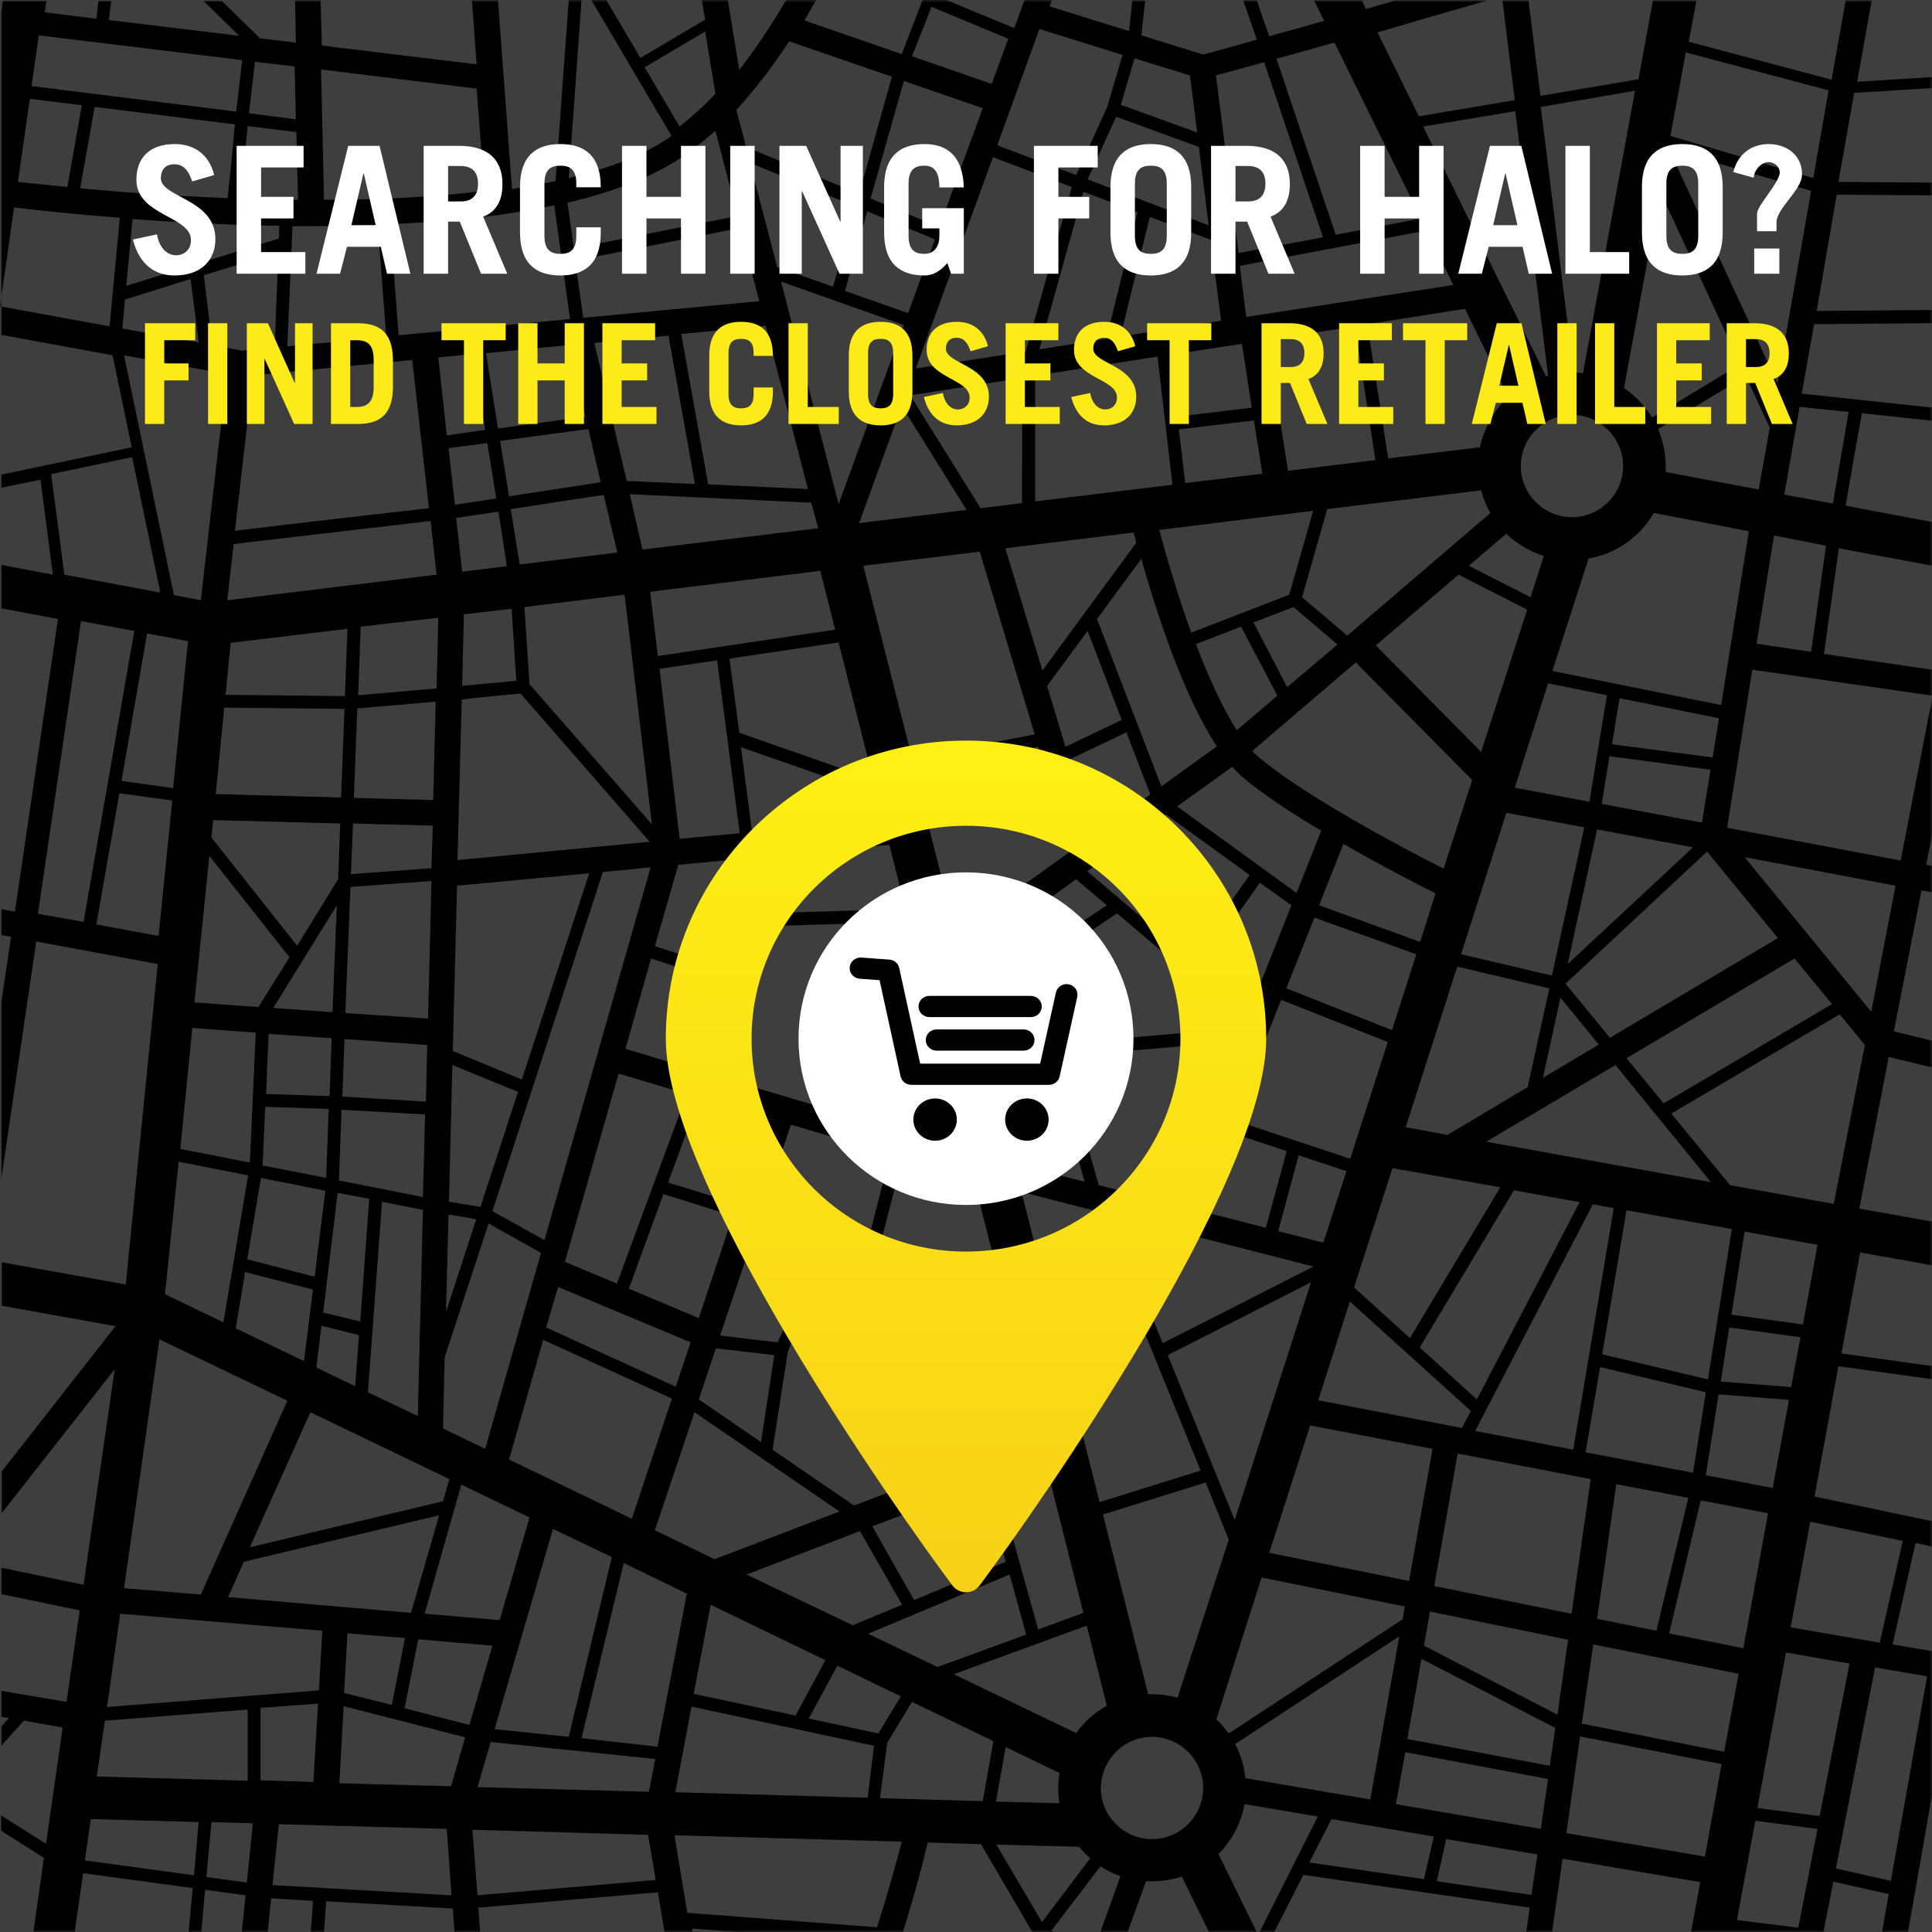
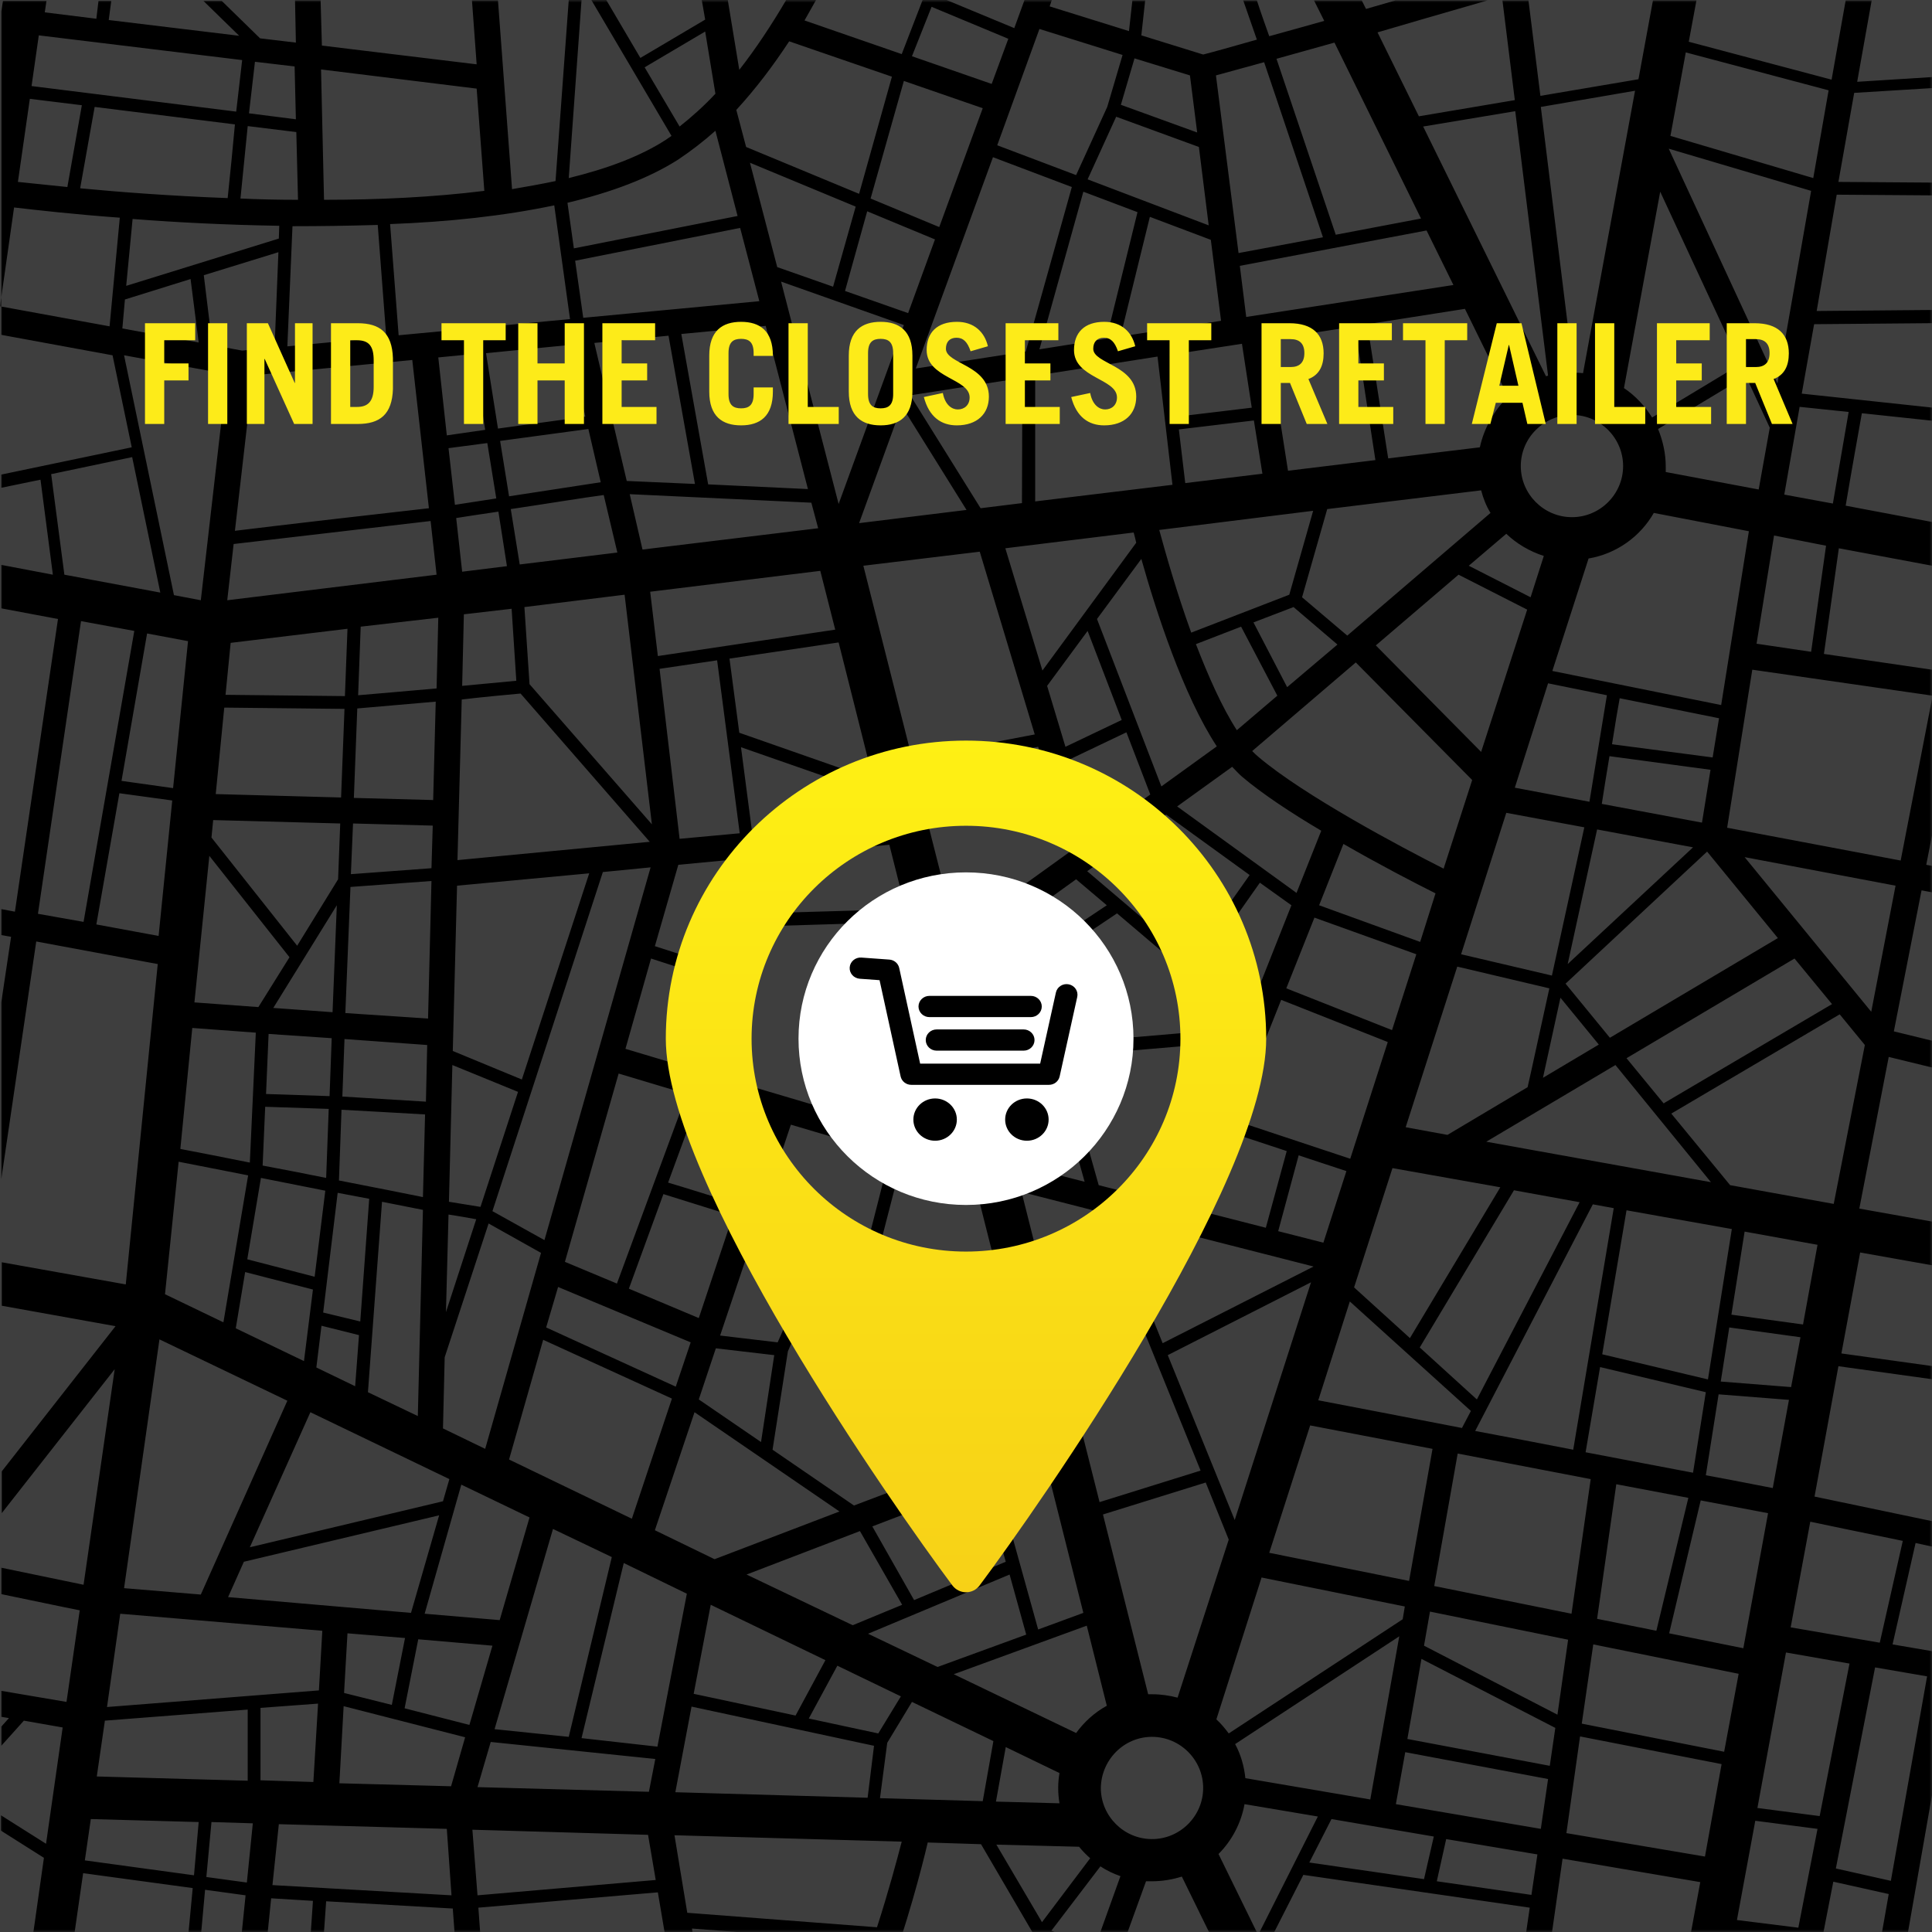
<svg xmlns="http://www.w3.org/2000/svg" xmlns:xlink="http://www.w3.org/1999/xlink" width="360px" height="360px" viewBox="0 0 360 360" version="1.1">
  <rect x="0" y="0" width="360" height="360" fill="#808080" stroke="none" />
  <title>005B8BF7-677C-4BD1-ACB4-34E45ABF2C60</title>
  <desc>Created with sketchtool.</desc>
  <defs>
    <rect id="path-1" x="0" y="0" width="360" height="360" />
    <linearGradient x1="50%" y1="0%" x2="50%" y2="100%" id="linearGradient-3">
      <stop stop-color="#FEF014" offset="0%" />
      <stop stop-color="#F7D117" offset="100%" />
    </linearGradient>
  </defs>
  <g id="Boostrap3-Grid" stroke="none" stroke-width="1" fill="none" fill-rule="evenodd">
    <g id="PRE-FOOTER-Copy" transform="translate(-520, -144)">
      <g id="Castella-Copy" transform="translate(130, 144)">
        <g id="PuntosVenda" transform="translate(390, 0)">
          <g id="Map">
            <mask id="mask-2" fill="white">
              <use xlink:href="#path-1" />
            </mask>
            <use id="Mask" fill="#3E3E3E" xlink:href="#path-1" />
            <path d="M318.014,388.172 L344.786,393.411 L343.754,399.524 L348.6,399.524 L360.278,332.923 L362.979,399.524 L367.746,399.524 L366.872,377.059 L379.106,376.741 L380.377,399.524 L382.761,399.524 L381.49,376.662 L399.841,376.186 L399.841,371.423 L384.747,371.82 L383.635,363.802 L399.921,364.279 L399.921,361.897 L383.317,361.421 L381.092,345.783 L390.943,334.987 L400,340.703 L400,337.845 L392.612,333.161 L400,324.985 L400,321.413 L380.616,342.766 C379.583,336.813 377.041,321.81 375.928,315.459 L400,319.587 L400,314.745 L388.004,312.681 L390.864,294.82 C394.042,295.455 397.14,296.09 400,296.726 L400,291.804 L393.168,290.375 L400,281.643 L400,273.864 L387.925,289.264 L372.274,286.009 L378.947,239.254 L400,243.064 L400,234.967 L397.776,234.57 L400,219.488 L400,186.545 L397.537,203.215 L375.134,197.817 C376.246,191.943 379.265,176.305 380.377,170.351 L400,174.003 L400,169.161 L387.368,166.779 L397.299,112.641 L400,113.118 L400,105.021 L393.486,103.83 L395.233,91.605 L400,90.574 L400,88.113 L395.551,89.065 L399.444,62.076 L400,62.155 L400,1.905 L398.57,11.907 L383.555,12.86 L382.84,1.8049111e-13 L380.457,1.8049111e-13 L381.172,13.018 L368.461,13.812 L367.905,1.8049111e-13 L363.138,1.8049111e-13 L363.694,14.13 L346.058,15.241 L348.759,0.079 L343.913,0.079 L341.291,14.844 L314.677,7.779 L316.107,0.079 L308.004,0.079 L305.303,14.765 L287.031,17.861 L284.806,0.079 L279.96,0.079 L282.264,18.654 L264.389,21.671 L256.683,6.033 C261.212,4.683 268.918,2.461 277.18,0.079 L260.02,0.079 L254.538,1.667 L253.744,0.079 L244.846,0.079 L246.753,3.89 C243.972,4.683 240.238,5.715 236.504,6.747 C235.948,5.16 235.074,2.778 234.201,0.079 L231.658,0.079 L234.201,7.382 C229.752,8.653 225.78,9.764 224.191,10.161 L212.671,6.589 L213.386,0.079 L211.003,0.079 L210.367,5.795 L195.591,1.191 L195.988,0 L190.904,0 L188.997,5.239 L176.365,0 L171.917,0 L168.024,10.081 L149.911,3.81 C150.626,2.54 151.341,1.27 152.056,0 L146.495,0 C143.793,4.604 140.854,9.049 137.756,13.018 L135.611,0 L130.765,0 L131.4,3.652 L119.325,10.796 L112.969,0 L110.189,0 L125.124,25.322 C124.806,25.561 124.409,25.799 124.091,26.037 C119.325,29.133 113.128,31.435 105.978,33.181 L108.361,1.8049111e-13 L105.978,1.8049111e-13 L103.515,33.737 C100.894,34.293 98.193,34.769 95.412,35.245 L92.79,0.079 L87.944,0.079 L88.818,11.987 L59.98,8.494 L59.742,0.079 L54.975,0.079 L55.134,7.938 L48.461,7.144 L41.311,0.159 L37.895,0.159 L44.568,6.668 L20.258,3.731 L20.735,0.159 L18.352,0.159 L17.954,3.493 L8.342,2.302 L8.659,0.159 L0.556,0.159 L0.238,2.143 L0.238,62.393 L20.973,66.204 L24.548,83.35 L0.238,88.43 L0.238,90.891 L7.547,89.383 L9.851,107.085 L0.238,105.259 L0.238,113.356 L10.804,115.34 L2.781,169.875 L0.238,169.399 L0.238,174.241 L2.066,174.558 L0.238,186.783 L0.238,219.726 L6.753,175.432 L29.394,179.639 L23.436,239.333 L0.318,235.205 L0.318,243.302 L21.529,247.113 L0.318,274.181 L0.318,281.961 L21.37,255.13 L15.571,295.297 L0.238,292.121 L0.238,297.043 C6.435,298.313 11.599,299.424 14.856,300.06 L12.393,317.126 L0.238,315.063 L0.238,319.905 L1.668,320.143 L0.238,321.731 L0.238,325.303 L4.449,320.619 L11.678,321.889 L8.58,343.56 L0.159,338.242 L0.159,341.099 L8.183,346.18 L5.879,362.453 L0.238,362.294 L0.238,364.676 L5.561,364.834 L4.608,371.661 L0.238,371.82 L0.238,376.583 L3.893,376.503 L0.556,400 L8.659,400 L11.996,376.9 L21.132,378.091 L18.431,399.921 L20.814,399.921 L22.721,384.918 L37.974,399.921 L41.39,399.921 L23.039,381.981 L23.515,378.408 L54.578,382.536 L54.975,399.921 L59.742,399.921 L59.345,383.171 L86.991,386.823 L87.944,399.921 L92.79,399.921 L92.314,393.173 L106.614,390.712 L105.978,399.921 L108.361,399.921 L108.6,397.142 L110.268,399.921 L113.049,399.921 L108.918,392.935 L109.076,390.316 L128.699,386.982 L130.844,399.921 L135.69,399.921 L128.937,359.357 L163.098,361.977 C159.364,373.407 153.883,387.458 146.653,399.921 L152.214,399.921 C155.154,394.602 157.776,389.125 160.159,383.727 L176.048,389.76 L172.075,399.921 L176.524,399.921 L174.935,399.286 L182.88,378.885 L197.498,382.298 L191.063,399.921 L196.147,399.921 L208.302,366.501 L214.896,365.628 L211.082,399.921 L213.466,399.921 L214.975,386.188 L225.859,383.251 L231.738,399.921 L234.28,399.921 C232.056,393.57 229.275,385.632 228.163,382.616 L235.472,380.631 L244.926,399.921 L253.823,399.921 L249.772,391.586 L281.629,381.742 L279.881,394.205 L260.179,399.921 L277.339,399.921 C278.213,399.682 279.086,399.444 280.04,399.127 L280.119,399.921 L284.965,399.921 L284.727,397.777 C294.499,394.92 304.191,392.141 309.99,390.474 L308.242,399.921 L316.346,399.921 L318.014,388.172 L318.014,388.172 Z M313.724,367.454 L288.62,364.04 L291.162,346.339 L316.822,350.705 L313.724,367.454 L313.724,367.454 Z M260.099,336.178 L261.847,326.493 L288.461,331.494 L287.11,340.782 L260.099,336.178 L260.099,336.178 Z M286.475,345.545 L285.362,353.086 L267.726,350.546 L269.474,342.687 L286.475,345.545 L286.475,345.545 Z M197.418,336.019 L185.581,335.702 L187.408,325.541 L197.418,330.383 C197.259,331.336 197.18,332.209 197.18,333.161 C197.18,334.114 197.259,335.066 197.418,336.019 L197.418,336.019 Z M201.072,344.116 C201.708,344.91 202.423,345.624 203.138,346.259 L194.161,358.166 L185.66,343.719 L201.072,344.116 L201.072,344.116 Z M200.516,322.921 L177.716,311.967 L202.502,302.917 L206.236,317.841 C203.932,319.111 202.026,320.857 200.516,322.921 L200.516,322.921 Z M42.502,297.599 L45.442,291.01 L81.827,282.358 L76.584,300.536 L42.502,297.599 L42.502,297.599 Z M75.472,305.219 L73.009,317.682 L64.111,315.459 L64.747,304.346 L75.472,305.219 L75.472,305.219 Z M24.707,40.802 C32.81,41.437 42.185,41.913 52.036,42.072 L51.956,44.453 L23.515,53.265 L24.707,40.802 L24.707,40.802 Z M14.935,35.086 L17.637,19.925 L43.774,23.179 C43.535,25.958 42.82,33.181 42.423,36.912 C31.936,36.515 22.403,35.801 14.935,35.086 L14.935,35.086 Z M76.822,67.077 L79.921,94.701 C72.771,95.495 51.4,97.956 43.774,98.909 L47.11,69.935 L76.822,67.077 L76.822,67.077 Z M51.877,46.993 L51.162,64.775 L45.124,65.33 L39.563,64.298 L37.974,51.28 L51.877,46.993 L51.877,46.993 Z M80.238,97.083 L81.351,107.085 L42.344,111.848 L43.535,101.369 L80.238,97.083 L80.238,97.083 Z M244.687,95.178 L240.238,110.816 L221.966,117.881 C219.265,110.419 217.2,103.116 216.008,98.75 L244.687,95.178 L244.687,95.178 Z M219.662,80.016 L233.644,78.349 L235.233,88.271 L220.854,90.018 L219.662,80.016 L219.662,80.016 Z M289.176,181.782 L272.254,177.813 L280.675,151.459 L295.214,154.158 C294.181,159 291.559,170.828 289.176,181.782 L289.176,181.782 Z M297.597,154.554 L315.472,157.888 L292.115,179.639 L297.597,154.554 L297.597,154.554 Z M138.073,160.032 L165.72,157.412 L168.739,169.399 L135.611,170.351 L138.073,160.032 L138.073,160.032 Z M138.073,139.234 L163.337,148.045 L164.528,152.729 L140.139,155.031 L138.073,139.234 L138.073,139.234 Z M263.913,177.813 L259.384,191.943 L239.682,184.164 L244.926,170.986 L263.913,177.813 L263.913,177.813 Z M245.799,168.684 L250.328,157.253 C257.08,161.143 263.674,164.556 267.488,166.462 L264.628,175.511 L245.799,168.684 L245.799,168.684 Z M232.929,188.133 L223.635,180.274 L234.757,164.477 L240.636,168.684 L232.929,188.133 L232.929,188.133 Z M231.976,190.435 L231.5,191.546 L208.222,193.53 L196.544,177.972 L208.143,170.192 L231.976,190.435 L231.976,190.435 Z M205.839,194.483 L186.137,205.834 L181.609,188.053 L194.479,179.401 C196.703,182.258 203.535,191.308 205.839,194.483 L205.839,194.483 Z M195.035,176.146 C194.002,174.876 192.175,172.495 190.824,170.828 L200.516,163.842 L206.236,168.684 L195.035,176.146 L195.035,176.146 Z M193.049,177.496 L181.053,185.513 L179.384,179.004 L188.838,172.177 L193.049,177.496 L193.049,177.496 Z M180.099,214.328 L158.967,208.057 L174.856,193.53 L180.099,214.328 L180.099,214.328 Z M156.266,207.263 L128.937,199.167 L135.055,172.812 L169.295,171.78 L174.141,190.832 L156.266,207.263 L156.266,207.263 Z M126.634,156.301 L122.9,124.628 L133.625,123.04 L137.835,155.269 L126.634,156.301 L126.634,156.301 Z M126.395,161.143 L135.611,160.27 L131.162,179.242 L122.026,176.305 L126.395,161.143 L126.395,161.143 Z M130.606,181.623 L126.634,198.452 L116.544,195.436 L121.311,178.607 L130.606,181.623 L130.606,181.623 Z M127.984,203.85 L114.955,239.174 L105.263,235.126 L115.273,200.04 L127.984,203.85 L127.984,203.85 Z M130.288,204.564 L142.761,208.295 L137.358,224.33 C133.784,223.219 127.19,221.155 124.489,220.361 L130.288,204.564 L130.288,204.564 Z M141.172,228.061 C143.635,228.934 147.845,230.363 152.85,232.11 L144.906,250.129 L134.181,248.859 L141.172,228.061 L141.172,228.061 Z M141.966,225.759 L147.368,209.565 L165.879,215.043 L161.43,232.506 L141.966,225.759 L141.966,225.759 Z M168.183,215.757 L181.45,219.726 L186.931,241.476 L163.654,233.3 L168.183,215.757 L168.183,215.757 Z M186.852,208.216 L197.1,202.342 L202.105,220.202 L188.997,216.868 L186.852,208.216 L186.852,208.216 Z M199.166,201.072 L207.984,195.991 L230.467,194.086 L218.391,224.33 L204.727,220.837 L199.166,201.072 L199.166,201.072 Z M228.957,210.915 L239.762,214.487 L235.869,228.776 L223.158,225.521 L228.957,210.915 L228.957,210.915 Z M229.831,208.692 L238.729,186.307 L258.59,194.166 L251.599,215.916 L229.831,208.692 L229.831,208.692 Z M259.464,217.662 L279.563,221.234 L262.721,249.335 L252.314,239.889 L259.464,217.662 L259.464,217.662 Z M261.927,210.042 L271.539,180.115 L288.699,184.164 C286.951,192.022 285.442,199.167 284.647,202.58 L269.712,211.471 L261.927,210.042 L261.927,210.042 Z M290.765,185.91 L297.915,194.642 L287.507,200.833 L290.765,185.91 L290.765,185.91 Z M268.997,161.858 C260.973,157.809 242.939,148.204 234.518,141.06 C234.121,140.742 233.724,140.345 233.327,139.948 L252.632,123.437 L274.32,145.346 L268.997,161.858 L268.997,161.858 Z M239.841,128.041 L233.565,115.975 L241.033,113.118 L249.215,120.103 L239.841,128.041 L239.841,128.041 Z M238.014,129.629 L230.467,136.059 C227.686,131.772 225.144,125.977 222.84,120.024 L231.261,116.769 L238.014,129.629 L238.014,129.629 Z M231.42,144.711 C235.154,147.886 240.556,151.459 246.197,154.793 L241.589,166.382 L219.345,150.268 L229.593,142.885 C230.228,143.521 230.785,144.156 231.42,144.711 L231.42,144.711 Z M232.85,163.048 L221.807,178.686 L202.582,162.334 L217.279,151.776 L232.85,163.048 L232.85,163.048 Z M203.535,155.745 L199.245,141.536 L209.891,136.456 L214.34,148.045 L203.535,155.745 L203.535,155.745 Z M198.53,139.155 L195.114,127.803 L202.661,117.563 L209.017,134.154 L198.53,139.155 L198.53,139.155 Z M199.404,158.682 L178.113,174.003 L170.407,143.6 L193.446,139.155 L199.404,158.682 L199.404,158.682 Z M169.93,141.218 L160.874,105.418 L182.562,102.798 L192.81,136.853 L169.93,141.218 L169.93,141.218 Z M162.701,145.267 L137.756,136.535 L135.929,122.723 L156.266,119.706 L162.701,145.267 L162.701,145.267 Z M122.582,122.246 L121.152,110.26 L152.85,106.37 L155.631,117.325 L122.582,122.246 L122.582,122.246 Z M119.722,102.401 L117.339,92.082 L151.182,93.669 L152.453,98.432 L119.722,102.401 L119.722,102.401 Z M121.47,153.602 L98.669,127.486 L97.716,113.118 L116.385,110.816 L121.47,153.602 L121.47,153.602 Z M96.842,105.18 L95.174,94.86 C101.609,93.908 108.838,92.717 112.493,92.241 L115.035,102.957 L96.842,105.18 L96.842,105.18 Z M95.333,113.435 L96.207,126.851 L86.117,127.803 L86.435,114.467 L95.333,113.435 L95.333,113.435 Z M97.001,129.232 L121.072,156.857 L85.243,160.27 L86.038,130.343 C89.295,129.946 95.094,129.391 97.001,129.232 L97.001,129.232 Z M121.231,161.619 L101.45,231.078 L91.758,225.68 L112.334,162.493 L121.231,161.619 L121.231,161.619 Z M103.992,239.809 L128.699,250.129 L125.919,258.385 L101.768,247.351 L103.992,239.809 L103.992,239.809 Z M117.18,240.127 L123.615,222.504 L136.564,226.553 L130.209,245.604 L117.18,240.127 L117.18,240.127 Z M133.386,251.24 L144.27,252.51 L141.807,268.704 L130.209,260.766 L133.386,251.24 L133.386,251.24 Z M146.812,251.796 L155.074,232.903 C161.589,235.205 169.057,237.825 175.571,240.048 L168.342,277.039 L159.126,280.532 L143.952,270.133 L146.812,251.796 L146.812,251.796 Z M183.357,276.483 L187.408,291.01 L170.328,298.154 L162.542,284.422 L183.357,276.483 L183.357,276.483 Z M171.043,276.087 L177.954,240.921 C181.847,242.27 185.263,243.461 187.726,244.334 L193.605,267.513 L171.043,276.087 L171.043,276.087 Z M190.348,222.108 L217.041,228.934 L210.129,238.063 L195.432,242.27 L190.348,222.108 L190.348,222.108 Z M219.583,229.569 L244.767,235.999 L216.643,250.288 L212.195,239.254 L219.583,229.569 L219.583,229.569 Z M238.173,229.411 L241.986,215.281 L250.884,218.218 L246.594,231.554 L238.173,229.411 L238.173,229.411 Z M251.519,242.508 L274.081,262.909 L272.413,266.085 C260.973,263.862 251.043,261.957 245.641,260.925 L251.519,242.508 L251.519,242.508 Z M264.548,251.082 L282.105,221.79 L294.34,224.013 L275.194,260.766 L264.548,251.082 L264.548,251.082 Z M296.802,224.41 L300.695,225.124 L293.148,270.133 C287.031,268.942 280.834,267.752 274.876,266.64 L296.802,224.41 L296.802,224.41 Z M298.153,254.733 L317.855,259.417 L315.472,274.42 C309.513,273.308 302.602,271.959 295.452,270.609 L298.153,254.733 L298.153,254.733 Z M301.172,276.563 L314.598,279.103 L308.64,303.87 L297.597,301.647 L301.172,276.563 L301.172,276.563 Z M316.902,279.579 L329.454,281.961 L324.846,307.124 L311.023,304.346 L316.902,279.579 L316.902,279.579 Z M317.855,274.896 L320.238,259.813 L333.347,260.845 L330.328,277.277 C327.388,276.722 323.098,275.848 317.855,274.896 L317.855,274.896 Z M320.636,257.432 L322.224,247.351 L335.492,249.176 L333.744,258.464 L320.636,257.432 L320.636,257.432 Z M322.622,244.969 L325.084,229.49 L338.669,231.951 L335.968,246.795 L322.622,244.969 L322.622,244.969 Z M318.252,257.035 L298.55,252.352 L303.078,225.521 L322.701,229.014 L318.252,257.035 L318.252,257.035 Z M276.941,212.741 L301.013,198.452 L318.808,220.282 L276.941,212.741 L276.941,212.741 Z M303.078,197.182 L334.379,178.607 L341.37,187.101 L309.99,205.596 L303.078,197.182 L303.078,197.182 Z M299.98,193.372 L291.718,183.29 L318.093,158.682 L331.281,174.797 L299.98,193.372 L299.98,193.372 Z M319.126,141.139 L300.377,138.678 C300.933,135.106 301.49,131.772 301.807,130.105 L320.318,133.836 L319.126,141.139 L319.126,141.139 Z M318.729,143.441 L317.14,153.284 L298.471,149.792 C298.788,147.648 299.345,144.314 299.901,140.901 L318.729,143.441 L318.729,143.441 Z M296.167,149.395 L282.264,146.775 L288.461,127.327 L299.424,129.55 L296.167,149.395 L296.167,149.395 Z M275.988,140.107 L256.365,120.262 L271.778,107.085 L284.568,113.594 L275.988,140.107 L275.988,140.107 Z M251.043,118.436 L242.622,111.292 L247.309,94.86 L275.988,91.367 C276.385,92.876 276.941,94.304 277.736,95.575 L251.043,118.436 L251.043,118.436 Z M240,87.716 L236.187,63.346 L252.473,60.806 L256.286,85.731 L240,87.716 L240,87.716 Z M226.733,139.075 L216.405,146.537 L204.409,115.34 L212.671,104.148 C215.372,113.753 220.457,129.55 226.733,139.075 L226.733,139.075 Z M194.24,124.945 L187.329,102.163 L211.241,99.226 C211.4,99.782 211.559,100.417 211.718,101.131 L194.24,124.945 L194.24,124.945 Z M190.427,93.749 L182.721,94.701 L169.613,73.665 L190.506,70.411 L190.427,93.749 L190.427,93.749 Z M180.099,95.019 L160.079,97.48 L168.024,75.65 L180.099,95.019 L180.099,95.019 Z M156.266,93.908 L145.541,52.471 L168.421,60.568 L156.266,93.908 L156.266,93.908 Z M150.546,91.129 L131.956,90.256 L126.951,62.235 L142.681,60.726 L150.546,91.129 L150.546,91.129 Z M129.494,90.177 L116.783,89.621 L110.745,63.902 L124.568,62.552 L129.494,90.177 L129.494,90.177 Z M111.936,89.859 L94.856,92.479 L93.188,82.159 L109.633,79.936 L111.936,89.859 L111.936,89.859 Z M94.459,105.497 L86.117,106.529 L85.005,96.527 C86.912,96.21 89.692,95.813 92.87,95.336 L94.459,105.497 L94.459,105.497 Z M85.164,165.033 L109.791,162.731 L97.239,201.151 L84.369,195.833 L85.164,165.033 L85.164,165.033 Z M96.524,203.453 L89.533,224.886 L83.654,223.933 L84.29,198.452 L96.524,203.453 L96.524,203.453 Z M88.739,227.188 L83.098,244.493 L83.575,226.315 C85.243,226.553 87.388,226.95 88.739,227.188 L88.739,227.188 Z M91.043,227.982 L100.814,233.459 L90.407,269.974 L82.542,266.164 L82.86,252.907 L91.043,227.982 L91.043,227.982 Z M101.212,249.653 L125.204,260.607 L117.736,282.993 L94.856,271.959 L101.212,249.653 L101.212,249.653 Z M129.414,263.147 L156.425,281.643 L133.148,290.534 L122.026,285.136 L129.414,263.147 L129.414,263.147 Z M132.433,299.028 L153.803,309.347 L148.242,319.667 L129.255,315.618 L132.433,299.028 L132.433,299.028 Z M139.106,293.392 L160.238,285.295 L168.103,299.028 L158.888,302.838 L139.106,293.392 L139.106,293.392 Z M188.123,293.392 L191.221,304.584 L174.697,310.617 L161.748,304.425 L188.123,293.392 L188.123,293.392 Z M185.66,275.61 L194.717,272.117 L201.867,300.536 L193.446,303.632 L185.66,275.61 L185.66,275.61 Z M195.988,244.572 L210.129,240.524 L223.714,274.023 L204.886,279.897 L195.988,244.572 L195.988,244.572 Z M217.597,252.51 L244.29,238.936 L230.07,283.231 L217.597,252.51 L217.597,252.51 Z M244.131,265.608 L266.931,269.974 L262.562,294.582 L236.504,289.343 L244.131,265.608 L244.131,265.608 Z M266.455,300.298 L292.195,305.537 L290.209,319.508 L265.343,306.648 L266.455,300.298 L266.455,300.298 Z M267.249,295.535 L271.619,270.847 L296.405,275.61 L292.83,300.695 L267.249,295.535 L267.249,295.535 Z M296.882,306.41 L323.972,311.887 L321.271,326.414 L294.737,321.175 L296.882,306.41 L296.882,306.41 Z M327.071,339.274 L338.669,340.782 L335.094,359.198 L323.654,357.769 L327.071,339.274 L327.071,339.274 Z M327.468,336.892 L332.79,307.918 L344.628,309.982 L339.067,338.4 L327.468,336.892 L327.468,336.892 Z M333.664,303.235 L337.319,283.548 C341.053,284.342 347.249,285.612 354.558,287.12 L350.268,306.092 L333.664,303.235 L333.664,303.235 Z M338.113,278.865 L342.562,254.574 L371.162,258.543 L367.349,284.977 L338.113,278.865 L338.113,278.865 Z M341.688,224.33 L322.383,220.837 L311.42,207.501 L342.8,189.006 L347.488,194.721 L341.688,224.33 L341.688,224.33 Z M351.936,196.944 L371.797,201.786 C370.685,207.422 367.825,221.79 366.475,228.776 L346.455,225.203 L351.936,196.944 L351.936,196.944 Z M348.679,188.529 L325.084,159.714 L353.208,165.033 L348.679,188.529 L348.679,188.529 Z M321.827,154.237 L326.514,124.787 L360.119,129.629 L354.161,160.349 L321.827,154.237 L321.827,154.237 Z M339.861,121.85 L342.642,102.163 L364.727,106.291 L361.072,124.945 L339.861,121.85 L339.861,121.85 Z M341.529,93.828 L332.473,92.161 L335.333,75.809 L344.469,76.761 L341.529,93.828 L341.529,93.828 Z M340.258,101.687 C339.464,107.164 338.113,117.007 337.478,121.453 L327.309,119.944 L330.566,99.782 L340.258,101.687 L340.258,101.687 Z M327.706,91.209 L310.387,87.954 L310.387,86.922 C310.387,84.461 309.831,82.08 308.957,79.936 L325.323,70.093 L329.772,79.698 L327.706,91.209 L327.706,91.209 Z M325.879,98.988 L320.715,131.375 L289.255,125.025 L296.008,104.068 C301.172,103.195 305.621,100.02 308.163,95.575 L325.879,98.988 L325.879,98.988 Z M292.91,96.368 C287.666,96.368 283.376,92.082 283.376,86.843 C283.376,81.603 287.666,77.317 292.91,77.317 C298.153,77.317 302.443,81.603 302.443,86.843 C302.443,92.082 298.153,96.368 292.91,96.368 L292.91,96.368 Z M287.666,103.592 L285.204,111.292 L273.684,105.418 L280.675,99.464 C282.582,101.29 284.965,102.719 287.666,103.592 L287.666,103.592 Z M275.75,83.35 L258.669,85.414 L254.777,60.409 L272.969,57.551 L280.993,73.904 C278.451,76.444 276.544,79.698 275.75,83.35 L275.75,83.35 Z M232.214,59.059 L231.023,49.534 L265.819,42.945 L270.824,53.106 L232.214,59.059 L232.214,59.059 Z M231.42,64.06 L233.247,75.967 L219.345,77.634 L217.994,66.124 L231.42,64.06 L231.42,64.06 Z M218.471,90.335 L192.89,93.431 L192.89,70.014 L215.69,66.442 L218.471,90.335 L218.471,90.335 Z M193.684,65.092 L201.867,35.721 L211.956,39.532 L206.157,63.108 L193.684,65.092 L193.684,65.092 Z M191.142,65.489 L170.645,68.664 L185.025,29.292 L199.722,34.848 L191.142,65.489 L191.142,65.489 Z M169.215,58.345 L157.458,54.217 L161.589,39.373 L174.22,44.612 L169.215,58.345 L169.215,58.345 Z M155.233,53.423 L144.826,49.772 L139.742,30.323 L159.444,38.5 L155.233,53.423 L155.233,53.423 Z M141.49,56.122 L108.679,59.218 L107.17,48.581 L137.915,42.469 L141.49,56.122 L141.49,56.122 Z M109.076,77.634 L92.79,79.857 L90.566,65.807 L105.978,64.298 L109.076,77.634 L109.076,77.634 Z M90.804,82.556 L92.473,92.876 L84.767,94.066 L83.575,83.509 L90.804,82.556 L90.804,82.556 Z M83.257,81.127 L81.668,66.601 L88.183,65.965 L90.407,80.095 L83.257,81.127 L83.257,81.127 Z M81.668,115.102 L81.351,128.279 C77.537,128.597 69.831,129.311 66.733,129.55 L67.21,116.769 L81.668,115.102 L81.668,115.102 Z M61.807,193.451 L61.41,204.247 C58.709,204.167 52.274,203.929 49.573,203.85 L50.05,192.657 L61.807,193.451 L61.807,193.451 Z M50.924,187.815 L62.761,168.684 L61.966,188.609 L50.924,187.815 L50.924,187.815 Z M61.251,206.628 L60.775,219.488 C56.882,218.694 52.751,217.9 48.937,217.186 L49.414,206.231 L61.251,206.628 L61.251,206.628 Z M60.616,221.869 L58.63,237.904 L46.077,234.65 L48.62,219.488 L60.616,221.869 L60.616,221.869 Z M59.901,247.033 L66.892,248.78 L66.177,258.305 L58.947,254.812 L59.901,247.033 L59.901,247.033 Z M60.218,244.572 L62.92,222.266 L68.798,223.378 L67.13,246.239 L60.218,244.572 L60.218,244.572 Z M71.182,223.933 L78.808,225.442 L77.855,263.862 L68.56,259.417 L71.182,223.933 L71.182,223.933 Z M63.158,219.964 L63.635,206.787 C66.733,206.946 75.074,207.422 79.206,207.66 L78.808,223.06 C75.631,222.425 69.752,221.234 63.158,219.964 L63.158,219.964 Z M63.793,204.326 L64.191,193.61 L79.603,194.721 L79.364,205.279 L63.793,204.326 L63.793,204.326 Z M64.35,188.768 L65.303,165.271 L80.397,164.16 L79.762,189.8 L64.35,188.768 L64.35,188.768 Z M65.382,162.889 L65.78,153.443 L80.636,153.84 L80.397,161.778 L65.382,162.889 L65.382,162.889 Z M65.938,148.68 L66.574,132.01 L81.192,130.74 L80.715,149.077 L65.938,148.68 L65.938,148.68 Z M42.979,119.786 L64.747,117.166 L64.27,129.708 L42.026,129.47 L42.979,119.786 L42.979,119.786 Z M64.191,132.09 L63.555,148.601 L40.199,147.966 L41.787,131.852 L64.191,132.09 L64.191,132.09 Z M63.396,153.443 L62.999,163.842 L55.372,176.225 L39.404,156.063 L39.722,152.808 L63.396,153.443 L63.396,153.443 Z M53.942,178.369 L48.143,187.656 L36.226,186.783 L39.007,159.476 L53.942,178.369 L53.942,178.369 Z M47.666,192.419 L46.554,216.63 C41.311,215.598 36.624,214.646 33.605,214.09 L35.829,191.546 L47.666,192.419 L47.666,192.419 Z M32.254,146.855 L22.642,145.505 L27.408,118.039 L35.035,119.468 L32.254,146.855 L32.254,146.855 Z M33.287,216.472 L46.236,219.012 L41.629,246.398 L30.745,241.159 L33.287,216.472 L33.287,216.472 Z M45.68,237.031 L58.312,240.286 L56.643,253.622 L43.932,247.509 L45.68,237.031 L45.68,237.031 Z M57.835,263.147 L83.734,275.61 L82.542,279.738 L46.554,288.311 L57.835,263.147 L57.835,263.147 Z M85.958,276.642 L98.669,282.755 L93.108,301.885 L79.126,300.695 L85.958,276.642 L85.958,276.642 Z M103.039,284.898 L114.002,290.137 L105.978,323.636 L92.155,322.207 L103.039,284.898 L103.039,284.898 Z M122.105,327.763 L120.914,333.876 L88.977,333.003 L91.44,324.588 L122.105,327.763 L122.105,327.763 Z M108.361,323.874 L116.226,291.248 L127.984,296.964 L122.502,325.461 L108.361,323.874 L108.361,323.874 Z M128.858,318 L162.86,325.303 L161.668,334.987 L125.839,333.955 L128.858,318 L128.858,318 Z M150.705,320.222 L156.028,310.379 L167.865,316.094 L163.654,323.001 L150.705,320.222 L150.705,320.222 Z M165.323,324.747 L169.93,317.126 L185.104,324.429 L183.118,335.622 L163.972,335.066 L165.323,324.747 L165.323,324.747 Z M214.657,323.636 C219.901,323.636 224.191,327.922 224.191,333.161 C224.191,338.4 219.901,342.687 214.657,342.687 C209.414,342.687 205.124,338.4 205.124,333.161 C205.204,327.922 209.414,323.636 214.657,323.636 L214.657,323.636 Z M219.424,316.333 C217.915,315.936 216.326,315.698 214.657,315.698 L213.942,315.698 L205.521,282.199 L224.667,276.245 L228.957,286.882 L219.424,316.333 L219.424,316.333 Z M235.074,293.947 L261.768,299.345 L261.37,301.727 L228.957,323.001 C228.242,322.048 227.527,321.175 226.653,320.381 L235.074,293.947 L235.074,293.947 Z M260.735,304.902 L255.333,335.305 L232.056,331.336 C231.817,329.034 231.182,326.89 230.149,324.985 L260.735,304.902 L260.735,304.902 Z M267.17,342.211 L265.343,350.149 L243.972,347.053 L248.103,338.956 L267.17,342.211 L267.17,342.211 Z M262.244,324.033 L264.866,309.109 L289.811,321.969 L288.779,329.034 L262.244,324.033 L262.244,324.033 Z M317.696,345.942 L291.877,341.576 L294.419,323.556 L320.794,328.716 L317.696,345.942 L317.696,345.942 Z M329.93,385.553 L318.967,383.409 L323.257,360.071 L334.618,361.5 L329.93,385.553 L329.93,385.553 Z M345.66,388.649 L334.618,386.505 L341.609,350.625 L351.936,352.927 L345.66,388.649 L345.66,388.649 Z M352.334,350.466 L342.085,348.164 L349.394,310.697 L359.086,312.364 L352.334,350.466 L352.334,350.466 Z M382.363,371.82 L366.713,372.217 L366.316,361.897 L379.027,347.926 C379.742,353.403 381.569,366.343 382.363,371.82 L382.363,371.82 Z M378.55,344.91 L366.157,358.563 L364.33,313.396 L373.386,314.904 L378.55,344.91 L378.55,344.91 Z M386.097,293.63 L383.237,311.649 L352.651,306.41 L356.941,287.517 C365.919,289.502 376.326,291.645 386.097,293.63 L386.097,293.63 Z M371.639,256.162 L343.118,252.193 L346.614,233.38 L374.26,238.301 L371.639,256.162 L371.639,256.162 Z M381.013,231.395 L368.858,229.252 L371.321,216.63 L383.237,219.012 L381.013,231.395 L381.013,231.395 Z M393.009,233.538 L383.396,231.792 L385.7,219.488 L394.836,221.314 L393.009,233.538 L393.009,233.538 Z M396.743,207.74 L395.074,218.853 L371.718,214.169 L374.101,202.262 L396.743,207.74 L396.743,207.74 Z M372.751,197.023 L352.89,192.181 L358.054,165.906 L377.994,169.637 L372.751,197.023 L372.751,197.023 Z M384.906,166.065 L358.928,161.143 L363.297,138.916 L389.037,144.076 L384.906,166.065 L384.906,166.065 Z M398.173,14.13 L395.392,33.34 L384.667,33.181 L383.714,15.003 L398.173,14.13 L398.173,14.13 Z M384.508,37.944 L394.677,38.103 L389.196,76.047 L381.013,76.047 L384.508,37.944 L384.508,37.944 Z M380.775,78.508 L388.878,78.508 L385.462,102.084 L378.709,100.814 L380.775,78.508 L380.775,78.508 Z M376.405,100.337 L371.877,99.464 L369.335,37.706 L382.125,37.944 L376.405,100.337 L376.405,100.337 Z M381.251,15.162 L382.205,33.181 L369.176,32.943 L368.461,15.956 L381.251,15.162 L381.251,15.162 Z M369.414,107.164 L394.836,111.927 L389.355,141.774 L363.694,136.614 L369.414,107.164 L369.414,107.164 Z M367.031,98.591 L343.913,94.225 C344.786,88.986 346.375,80.095 346.931,76.999 L366.316,79.063 L367.031,98.591 L367.031,98.591 Z M366.157,76.603 L335.73,73.348 L338.034,60.409 L365.521,60.171 L366.157,76.603 L366.157,76.603 Z M345.501,17.305 L363.615,16.194 L364.33,34.054 L342.562,33.896 L345.501,17.305 L345.501,17.305 Z M342.244,36.277 L364.568,36.436 L365.442,57.71 L338.51,57.948 L342.244,36.277 L342.244,36.277 Z M314.121,9.764 L340.735,16.829 L337.875,33.181 L311.261,25.322 L314.121,9.764 L314.121,9.764 Z M337.478,35.563 L331.202,71.443 L310.943,27.704 L337.478,35.563 L337.478,35.563 Z M309.355,35.721 L324.29,67.871 L307.845,77.793 C306.495,75.65 304.747,73.745 302.602,72.316 L309.355,35.721 L309.355,35.721 Z M304.667,16.908 L294.975,69.538 C294.419,69.458 293.863,69.458 293.227,69.458 L287.11,19.925 L304.667,16.908 L304.667,16.908 Z M282.344,20.718 L288.461,70.014 C288.302,70.014 288.222,70.093 288.064,70.093 L265.184,23.576 L282.344,20.718 L282.344,20.718 Z M248.659,7.938 L264.786,40.722 L248.898,43.739 L237.855,10.955 L248.659,7.938 L248.659,7.938 Z M235.551,11.59 C237.855,18.337 244.687,38.817 246.514,44.215 L230.785,47.152 L226.574,14.05 L235.551,11.59 L235.551,11.59 Z M227.527,59.774 L208.779,62.711 L214.26,40.405 L225.621,44.691 L227.527,59.774 L227.527,59.774 Z M225.223,41.992 L202.661,33.419 L207.984,21.75 L223.396,27.386 L225.223,41.992 L225.223,41.992 Z M211.4,10.875 L221.728,14.05 L223.078,24.687 L208.858,19.528 L211.4,10.875 L211.4,10.875 Z M193.684,5.398 L209.176,10.24 L206.316,19.925 L200.516,32.626 L185.819,27.069 L193.684,5.398 L193.684,5.398 Z M173.585,1.27 L187.885,7.224 L184.786,15.638 L169.93,10.478 L173.585,1.27 L173.585,1.27 Z M168.421,15.082 L183.118,20.163 L175.015,42.31 L162.224,36.991 L168.421,15.082 L168.421,15.082 Z M147.051,7.7 L166.197,14.289 L160.079,36.118 L139.027,27.386 L137.2,20.48 C140.775,16.591 144.032,12.304 147.051,7.7 L147.051,7.7 Z M120.119,12.542 L131.4,5.874 L133.307,17.464 C131.162,19.766 128.937,21.75 126.634,23.576 L120.119,12.542 L120.119,12.542 Z M126.316,29.768 C128.699,28.18 131.082,26.354 133.307,24.37 L137.438,40.246 L106.931,46.279 L105.74,37.785 C113.764,35.88 120.834,33.261 126.316,29.768 L126.316,29.768 Z M103.277,38.262 L106.216,59.456 L74.28,62.473 L72.691,41.754 C83.416,41.357 93.903,40.246 103.277,38.262 L103.277,38.262 Z M88.818,16.511 L90.248,35.563 C80.715,36.753 70.467,37.23 60.377,37.23 L59.821,12.939 L88.818,16.511 L88.818,16.511 Z M70.387,41.913 L71.976,62.79 L53.545,64.537 L54.499,42.151 C59.662,42.151 65.065,42.072 70.387,41.913 L70.387,41.913 Z M47.507,11.51 L54.896,12.383 L55.134,22.227 L46.395,21.115 C46.634,18.972 47.19,14.368 47.507,11.51 L47.507,11.51 Z M55.214,24.608 L55.531,37.23 C51.877,37.23 48.302,37.15 44.806,36.991 L46.157,23.497 L55.214,24.608 L55.214,24.608 Z M7.229,6.589 L45.124,11.193 L44.012,20.798 L5.879,16.035 L7.229,6.589 L7.229,6.589 Z M5.561,18.416 L15.253,19.607 L12.552,34.848 C8.739,34.451 5.641,34.134 3.337,33.896 L5.561,18.416 L5.561,18.416 Z M20.417,60.806 L0,57.075 L2.622,38.658 C6.753,39.135 13.664,39.929 22.324,40.564 L20.417,60.806 L20.417,60.806 Z M23.277,55.805 L35.511,51.994 L37.021,63.822 L22.8,61.203 L23.277,55.805 L23.277,55.805 Z M23.118,66.204 L42.264,69.696 L37.418,111.848 L32.413,110.895 L23.118,66.204 L23.118,66.204 Z M9.533,88.351 L24.628,85.176 L29.871,110.419 L11.996,107.085 L9.533,88.351 L9.533,88.351 Z M7.071,170.272 L15.094,115.737 L25.025,117.563 L15.571,171.78 L7.071,170.272 L7.071,170.272 Z M17.954,172.256 L22.244,147.807 L32.095,149.157 L29.553,174.4 L17.954,172.256 L17.954,172.256 Z M29.712,249.573 L53.545,261.004 L37.418,297.122 L23.118,295.932 L29.712,249.573 L29.712,249.573 Z M22.403,300.695 L60.06,303.87 L59.424,314.983 L19.94,318.079 L22.403,300.695 L22.403,300.695 Z M59.265,317.444 L58.391,332.05 L48.54,331.732 L48.54,318.238 L59.265,317.444 L59.265,317.444 Z M19.543,320.619 L46.157,318.555 L46.157,331.812 L18.034,331.018 L19.543,320.619 L19.543,320.619 Z M33.764,374.519 L12.234,371.661 L15.492,349.038 L35.909,351.816 L33.764,374.519 L33.764,374.519 Z M15.809,346.656 L16.922,338.956 L37.021,339.512 L36.147,349.434 L15.809,346.656 L15.809,346.656 Z M43.456,375.789 L36.147,374.836 L38.213,352.133 L45.76,353.165 L43.456,375.789 L43.456,375.789 Z M45.998,350.784 L38.451,349.752 L39.404,339.512 L47.11,339.75 L45.998,350.784 L45.998,350.784 Z M56.723,377.615 L48.222,376.503 L50.526,353.721 L58.312,354.197 L56.723,377.615 L56.723,377.615 Z M50.765,351.26 L51.956,339.909 L83.257,340.782 L84.131,353.165 L50.765,351.26 L50.765,351.26 Z M59.106,377.932 L60.775,354.277 L84.369,355.626 L86.276,381.584 L59.106,377.932 L59.106,377.932 Z M84.052,332.844 L63.237,332.288 L64.032,317.92 L86.673,323.715 L84.052,332.844 L84.052,332.844 Z M75.392,318.317 L77.934,305.457 L91.758,306.648 L87.468,321.413 L75.392,318.317 L75.392,318.317 Z M88.024,340.941 L120.755,341.893 L122.185,350.308 L88.977,353.165 L88.024,340.941 L88.024,340.941 Z M89.136,355.467 L122.582,352.61 L124.647,364.834 L90.089,368.565 L89.136,355.467 L89.136,355.467 Z M91.678,390.316 L90.407,373.407 L125.362,369.597 L127.746,384.124 L91.678,390.316 L91.678,390.316 Z M128.064,356.42 L125.68,341.973 L168.024,343.163 C167.071,346.815 165.561,352.451 163.416,359.119 L128.064,356.42 L128.064,356.42 Z M176.445,387.061 L160.636,381.028 C161.589,378.647 162.542,376.265 163.416,373.963 L180.02,377.853 L176.445,387.061 L176.445,387.061 Z M165.084,369.438 C169.136,358.087 171.678,348.402 172.87,343.322 L182.8,343.64 L192.493,360.23 L182.403,373.487 L165.084,369.438 L165.084,369.438 Z M198.689,377.297 L185.025,374.122 L194.399,361.818 L203.059,365.39 L198.689,377.297 L198.689,377.297 Z M203.932,363.088 L195.909,359.754 L205.045,347.767 C206.236,348.561 207.428,349.117 208.779,349.593 L203.932,363.088 L203.932,363.088 Z M208.858,363.485 L213.545,350.546 L214.657,350.546 C216.564,350.546 218.471,350.228 220.218,349.673 L225.859,361.183 L208.858,363.485 L208.858,363.485 Z M214.975,383.171 L217.041,364.834 L227.051,363.485 L234.121,377.932 L214.975,383.171 L214.975,383.171 Z M234.439,360.548 L227.051,345.465 C229.513,343.005 231.261,339.75 231.897,336.178 L245.561,338.48 L234.439,360.548 L234.439,360.548 Z M248.421,388.966 L244.211,380.472 L258.193,376.503 L260.497,385.235 L248.421,388.966 L248.421,388.966 Z M281.708,378.647 L262.8,384.521 L260.576,375.789 L283.059,369.359 L281.708,378.647 L281.708,378.647 Z M283.774,364.199 L242.066,376.106 L235.789,363.247 L242.86,349.355 L285.045,355.467 L283.774,364.199 L283.774,364.199 Z M284.568,392.3 L287.905,368.803 L299.662,370.391 L296.882,388.728 L284.568,392.3 L284.568,392.3 Z M310.546,384.759 L299.503,387.934 L302.125,370.708 L312.85,372.137 L310.546,384.759 L310.546,384.759 Z" fill="#000000" mask="url(#mask-2)" />
          </g>
          <g id="Group-Copy-2" transform="translate(124, 138)">
            <path d="M56,0 C25.106,0 0.063,24.865 0.063,55.541 C0.063,82.249 42.503,142.756 53.452,157.407 C54.742,159.125 57.29,159.125 58.548,157.407 C69.497,142.756 111.937,82.249 111.937,55.541 C111.937,24.865 86.894,0 56,0 L56,0 Z M56,95.213 C33.946,95.213 16.045,77.438 16.045,55.541 C16.045,33.643 33.946,15.869 56,15.869 C78.054,15.869 95.955,33.643 95.955,55.541 C95.955,77.438 78.054,95.213 56,95.213 L56,95.213 Z" id="Shape" fill="url(#linearGradient-3)" />
            <path d="M56,24.553 C38.757,24.553 24.791,38.42 24.791,55.541 C24.791,72.661 38.757,86.528 56,86.528 C73.243,86.528 87.209,72.661 87.209,55.541 C87.209,38.42 73.243,24.553 56,24.553 L56,24.553 Z" id="Shape" fill="#FFFFFF" />
            <path d="M71.46,64.144 L45.807,64.144 C44.847,64.144 44.018,63.491 43.818,62.578 L39.893,44.641 L36.206,44.375 C35.086,44.294 34.245,43.345 34.328,42.256 C34.411,41.166 35.391,40.349 36.507,40.429 L41.715,40.805 C42.616,40.869 43.365,41.505 43.553,42.365 L47.454,60.188 L69.819,60.188 L72.753,46.937 C72.988,45.869 74.074,45.188 75.168,45.42 C76.267,45.65 76.965,46.702 76.728,47.77 L73.449,62.582 C73.246,63.494 72.419,64.144 71.46,64.144 Z M50.243,74.559 C52.48,74.559 54.294,72.795 54.294,70.619 C54.294,68.443 52.48,66.679 50.243,66.679 C48.006,66.679 46.193,68.443 46.193,70.619 C46.193,72.795 48.006,74.559 50.243,74.559 Z M67.346,74.559 C69.583,74.559 71.396,72.795 71.396,70.619 C71.396,68.443 69.583,66.679 67.346,66.679 C65.109,66.679 63.296,68.443 63.296,70.619 C63.296,72.795 65.109,74.559 67.346,74.559 Z M68.085,51.524 L49.183,51.524 C48.06,51.524 47.149,50.638 47.149,49.546 C47.149,48.453 48.06,47.568 49.183,47.568 L68.085,47.568 C69.208,47.568 70.119,48.453 70.119,49.546 C70.119,50.638 69.208,51.524 68.085,51.524 Z M66.735,57.775 L50.533,57.775 C49.41,57.775 48.499,56.889 48.499,55.797 C48.499,54.704 49.41,53.819 50.533,53.819 L66.735,53.819 C67.858,53.819 68.768,54.704 68.768,55.797 C68.768,56.889 67.858,57.775 66.735,57.775 Z" id="Combined-Shape" fill="#000000" />
          </g>
          <path d="M30.604,79 L30.604,70.888 L35.128,70.888 L35.128,67.716 L30.604,67.716 L30.604,63.4 L36.376,63.4 L36.376,60.228 L27.016,60.228 L27.016,79 L30.604,79 Z M42.356,79 L42.356,60.228 L38.768,60.228 L38.768,79 L42.356,79 Z M49.272,79 L49.272,66.884 L49.324,66.884 L54.81,79 L58.242,79 L58.242,60.228 L54.966,60.228 L54.966,71.356 L54.914,71.356 L49.922,60.228 L45.996,60.228 L45.996,79 L49.272,79 Z M61.674,79 L66.666,79 C70.774,79 73.062,77.232 73.218,72.5 L73.218,66.728 C73.062,61.996 70.774,60.228 66.666,60.228 L61.674,60.228 L61.674,79 Z M65.262,63.4 L66.51,63.4 C68.746,63.4 69.63,64.492 69.63,67.144 L69.63,72.084 C69.63,74.892 68.486,75.828 66.51,75.828 L65.262,75.828 L65.262,63.4 Z M82.266,60.228 L82.266,63.4 L86.452,63.4 L86.452,79 L90.04,79 L90.04,63.4 L94.226,63.4 L94.226,60.228 L82.266,60.228 Z M100.154,79 L100.154,70.888 L105.224,70.888 L105.224,79 L108.812,79 L108.812,60.228 L105.224,60.228 L105.224,67.716 L100.154,67.716 L100.154,60.228 L96.566,60.228 L96.566,79 L100.154,79 Z M122.332,79 L122.332,75.828 L115.832,75.828 L115.832,70.888 L120.59,70.888 L120.59,67.716 L115.832,67.716 L115.832,63.4 L122.072,63.4 L122.072,60.228 L112.244,60.228 L112.244,79 L122.332,79 Z M135.748,65.792 C135.748,63.712 136.658,63.14 138.088,63.14 C139.518,63.14 140.428,63.712 140.428,65.792 L140.428,66.312 L144.016,66.312 L144.016,66.26 C144.016,61.632 141.572,59.968 138.088,59.968 C134.604,59.968 132.16,61.632 132.16,66.26 L132.16,72.968 C132.16,77.596 134.604,79.26 138.088,79.26 C141.572,79.26 144.016,77.596 144.016,72.968 L144.016,72.188 L140.428,72.188 L140.428,73.436 C140.428,75.516 139.518,76.088 138.088,76.088 C136.658,76.088 135.748,75.516 135.748,73.436 L135.748,65.792 Z M156.288,79 L156.288,75.828 L150.516,75.828 L150.516,60.228 L146.928,60.228 L146.928,79 L156.288,79 Z M158.16,72.968 C158.16,77.596 160.604,79.26 164.088,79.26 C167.572,79.26 170.016,77.596 170.016,72.968 L170.016,66.26 C170.016,61.632 167.572,59.968 164.088,59.968 C160.604,59.968 158.16,61.632 158.16,66.26 L158.16,72.968 Z M161.748,65.792 C161.748,63.712 162.658,63.14 164.088,63.14 C165.518,63.14 166.428,63.712 166.428,65.792 L166.428,73.436 C166.428,75.516 165.518,76.088 164.088,76.088 C162.658,76.088 161.748,75.516 161.748,73.436 L161.748,65.792 Z M184.082,64.518 C183.458,61.866 181.508,59.968 178.31,59.968 C174.592,59.968 172.668,61.996 172.668,65.22 C172.668,70.472 180.676,70.524 180.676,74.06 C180.676,75.464 179.714,76.296 178.466,76.296 C177.4,76.296 176.1,75.49 175.684,73.228 L172.148,73.982 C173.11,77.674 175.372,79.26 178.284,79.26 C182.054,79.26 184.264,77.128 184.264,73.904 C184.264,68.028 176.256,67.82 176.256,64.986 C176.256,63.712 176.958,62.932 178.232,62.932 C179.48,62.932 180.26,63.686 180.858,65.454 L184.082,64.518 Z M197.472,79 L197.472,75.828 L190.972,75.828 L190.972,70.888 L195.73,70.888 L195.73,67.716 L190.972,67.716 L190.972,63.4 L197.212,63.4 L197.212,60.228 L187.384,60.228 L187.384,79 L197.472,79 Z M211.538,64.518 C210.914,61.866 208.964,59.968 205.766,59.968 C202.048,59.968 200.124,61.996 200.124,65.22 C200.124,70.472 208.132,70.524 208.132,74.06 C208.132,75.464 207.17,76.296 205.922,76.296 C204.856,76.296 203.556,75.49 203.14,73.228 L199.604,73.982 C200.566,77.674 202.828,79.26 205.74,79.26 C209.51,79.26 211.72,77.128 211.72,73.904 C211.72,68.028 203.712,67.82 203.712,64.986 C203.712,63.712 204.414,62.932 205.688,62.932 C206.936,62.932 207.716,63.686 208.314,65.454 L211.538,64.518 Z M213.748,60.228 L213.748,63.4 L217.934,63.4 L217.934,79 L221.522,79 L221.522,63.4 L225.708,63.4 L225.708,60.228 L213.748,60.228 Z M247.34,79 L243.804,70.628 C245.806,69.874 246.638,68.184 246.638,65.844 C246.638,62.308 244.584,60.228 240.268,60.228 L235.068,60.228 L235.068,79 L238.656,79 L238.656,71.356 L240.372,71.356 L243.492,79 L247.34,79 Z M238.656,63.192 L240.502,63.192 C242.088,63.192 243.05,63.972 243.05,65.792 C243.05,67.612 242.088,68.392 240.502,68.392 L238.656,68.392 L238.656,63.192 Z M259.612,79 L259.612,75.828 L253.112,75.828 L253.112,70.888 L257.87,70.888 L257.87,67.716 L253.112,67.716 L253.112,63.4 L259.352,63.4 L259.352,60.228 L249.524,60.228 L249.524,79 L259.612,79 Z M261.432,60.228 L261.432,63.4 L265.618,63.4 L265.618,79 L269.206,79 L269.206,63.4 L273.392,63.4 L273.392,60.228 L261.432,60.228 Z M281.14,64.284 L281.192,64.284 L282.934,71.876 L279.372,71.876 L281.14,64.284 Z M277.708,79 L278.722,75.048 L283.688,75.048 L284.598,79 L288.03,79 L283.506,60.228 L278.904,60.228 L274.25,79 L277.708,79 Z M293.776,79 L293.776,60.228 L290.188,60.228 L290.188,79 L293.776,79 Z M306.568,79 L306.568,75.828 L300.796,75.828 L300.796,60.228 L297.208,60.228 L297.208,79 L306.568,79 Z M318.84,79 L318.84,75.828 L312.34,75.828 L312.34,70.888 L317.098,70.888 L317.098,67.716 L312.34,67.716 L312.34,63.4 L318.58,63.4 L318.58,60.228 L308.752,60.228 L308.752,79 L318.84,79 Z M334.024,79 L330.488,70.628 C332.49,69.874 333.322,68.184 333.322,65.844 C333.322,62.308 331.268,60.228 326.952,60.228 L321.752,60.228 L321.752,79 L325.34,79 L325.34,71.356 L327.056,71.356 L330.176,79 L334.024,79 Z M325.34,63.192 L327.186,63.192 C328.772,63.192 329.734,63.972 329.734,65.792 C329.734,67.612 328.772,68.392 327.186,68.392 L325.34,68.392 L325.34,63.192 Z" id="FIND-THE-CLOSEST-RET" fill="#FDEB19" />
-           <path d="M39.904,32.619 C39.111,29.253 36.636,26.844 32.578,26.844 C27.858,26.844 25.416,29.418 25.416,33.51 C25.416,40.176 35.581,40.242 35.581,44.73 C35.581,46.512 34.359,47.568 32.776,47.568 C31.422,47.568 29.773,46.545 29.244,43.674 L24.756,44.631 C25.977,49.317 28.849,51.33 32.544,51.33 C37.33,51.33 40.135,48.624 40.135,44.532 C40.135,37.074 29.971,36.81 29.971,33.213 C29.971,31.596 30.861,30.606 32.478,30.606 C34.062,30.606 35.053,31.563 35.812,33.807 L39.904,32.619 Z M56.898,51 L56.898,46.974 L48.648,46.974 L48.648,40.704 L54.688,40.704 L54.688,36.678 L48.648,36.678 L48.648,31.2 L56.569,31.2 L56.569,27.174 L44.094,27.174 L44.094,51 L56.898,51 Z M67.722,32.322 L67.788,32.322 L69.999,41.958 L65.478,41.958 L67.722,32.322 Z M63.367,51 L64.653,45.984 L70.957,45.984 L72.112,51 L76.468,51 L70.725,27.174 L64.885,27.174 L58.977,51 L63.367,51 Z M94.519,51 L90.031,40.374 C92.572,39.417 93.627,37.272 93.627,34.302 C93.627,29.814 91.02,27.174 85.543,27.174 L78.942,27.174 L78.942,51 L83.496,51 L83.496,41.298 L85.674,41.298 L89.635,51 L94.519,51 Z M83.496,30.936 L85.84,30.936 C87.853,30.936 89.073,31.926 89.073,34.236 C89.073,36.546 87.853,37.536 85.84,37.536 L83.496,37.536 L83.496,30.936 Z M101.448,34.236 C101.448,31.596 102.603,30.87 104.418,30.87 C106.234,30.87 107.388,31.596 107.388,34.236 L107.388,34.896 L111.942,34.896 L111.942,34.83 C111.942,28.956 108.841,26.844 104.418,26.844 C99.996,26.844 96.894,28.956 96.894,34.83 L96.894,43.344 C96.894,49.218 99.996,51.33 104.418,51.33 C108.841,51.33 111.942,49.218 111.942,43.344 L111.942,42.354 L107.388,42.354 L107.388,43.938 C107.388,46.578 106.234,47.304 104.418,47.304 C102.603,47.304 101.448,46.578 101.448,43.938 L101.448,34.236 Z M120.457,51 L120.457,40.704 L126.891,40.704 L126.891,51 L131.446,51 L131.446,27.174 L126.891,27.174 L126.891,36.678 L120.457,36.678 L120.457,27.174 L115.903,27.174 L115.903,51 L120.457,51 Z M140.619,51 L140.619,27.174 L136.065,27.174 L136.065,51 L140.619,51 Z M149.398,51 L149.398,35.622 L149.464,35.622 L156.427,51 L160.782,51 L160.782,27.174 L156.625,27.174 L156.625,41.298 L156.559,41.298 L150.222,27.174 L145.239,27.174 L145.239,51 L149.398,51 Z M177.216,51 L179.593,51 L179.593,38.79 L171.838,38.79 L171.838,42.552 L175.038,42.552 L175.038,44.004 C175.038,46.05 173.982,47.304 172.267,47.304 C170.452,47.304 169.297,46.578 169.297,43.938 L169.297,34.236 C169.297,31.596 170.452,30.87 172.267,30.87 C173.917,30.87 175.038,31.86 175.038,34.929 L179.593,34.929 C179.428,29.517 176.919,26.844 172.267,26.844 C167.845,26.844 164.743,28.956 164.743,34.83 L164.743,43.344 C164.743,49.218 167.845,51.33 172.267,51.33 C173.982,51.33 175.303,50.406 176.524,49.02 L177.216,51 Z M197.214,51 L197.214,40.704 L202.957,40.704 L202.957,36.678 L197.214,36.678 L197.214,31.2 L204.541,31.2 L204.541,27.174 L192.661,27.174 L192.661,51 L197.214,51 Z M206.917,43.344 C206.917,49.218 210.018,51.33 214.44,51.33 C218.863,51.33 221.964,49.218 221.964,43.344 L221.964,34.83 C221.964,28.956 218.863,26.844 214.44,26.844 C210.018,26.844 206.917,28.956 206.917,34.83 L206.917,43.344 Z M211.47,34.236 C211.47,31.596 212.625,30.87 214.44,30.87 C216.256,30.87 217.411,31.596 217.411,34.236 L217.411,43.938 C217.411,46.578 216.256,47.304 214.44,47.304 C212.625,47.304 211.47,46.578 211.47,43.938 L211.47,34.236 Z M241.237,51 L236.749,40.374 C239.29,39.417 240.345,37.272 240.345,34.302 C240.345,29.814 237.738,27.174 232.261,27.174 L225.661,27.174 L225.661,51 L230.214,51 L230.214,41.298 L232.393,41.298 L236.352,51 L241.237,51 Z M230.214,30.936 L232.558,30.936 C234.571,30.936 235.792,31.926 235.792,34.236 C235.792,36.546 234.571,37.536 232.558,37.536 L230.214,37.536 L230.214,30.936 Z M258,51 L258,40.704 L264.435,40.704 L264.435,51 L268.99,51 L268.99,27.174 L264.435,27.174 L264.435,36.678 L258,36.678 L258,27.174 L253.446,27.174 L253.446,51 L258,51 Z M280.474,32.322 L280.539,32.322 L282.75,41.958 L278.229,41.958 L280.474,32.322 Z M276.118,51 L277.404,45.984 L283.707,45.984 L284.863,51 L289.219,51 L283.476,27.174 L277.635,27.174 L271.728,51 L276.118,51 Z M303.574,51 L303.574,46.974 L296.248,46.974 L296.248,27.174 L291.693,27.174 L291.693,51 L303.574,51 Z M305.95,43.344 C305.95,49.218 309.051,51.33 313.474,51.33 C317.896,51.33 320.998,49.218 320.998,43.344 L320.998,34.83 C320.998,28.956 317.896,26.844 313.474,26.844 C309.051,26.844 305.95,28.956 305.95,34.83 L305.95,43.344 Z M310.503,34.236 C310.503,31.596 311.659,30.87 313.474,30.87 C315.288,30.87 316.443,31.596 316.443,34.236 L316.443,43.938 C316.443,46.578 315.288,47.304 313.474,47.304 C311.659,47.304 310.503,46.578 310.503,43.938 L310.503,34.236 Z M326.772,33.114 C326.872,31.662 328.192,30.21 329.545,30.21 C330.601,30.21 331.623,31.002 331.623,32.124 C331.623,34.038 327.399,38.262 327.399,39.846 L327.399,43.08 L331.029,43.08 L331.029,41.43 C331.029,40.11 332.217,38.625 333.406,37.074 C334.594,35.556 335.781,33.972 335.781,32.454 C335.781,28.791 332.745,26.844 329.611,26.844 C326.245,26.844 323.803,28.791 322.978,32.058 L326.772,33.114 Z M331.558,51 L331.558,46.314 L326.872,46.314 L326.872,51 L331.558,51 Z" id="SEARCHING-FOR-HALO?" fill="#FFFFFF" />
        </g>
      </g>
    </g>
  </g>
</svg>